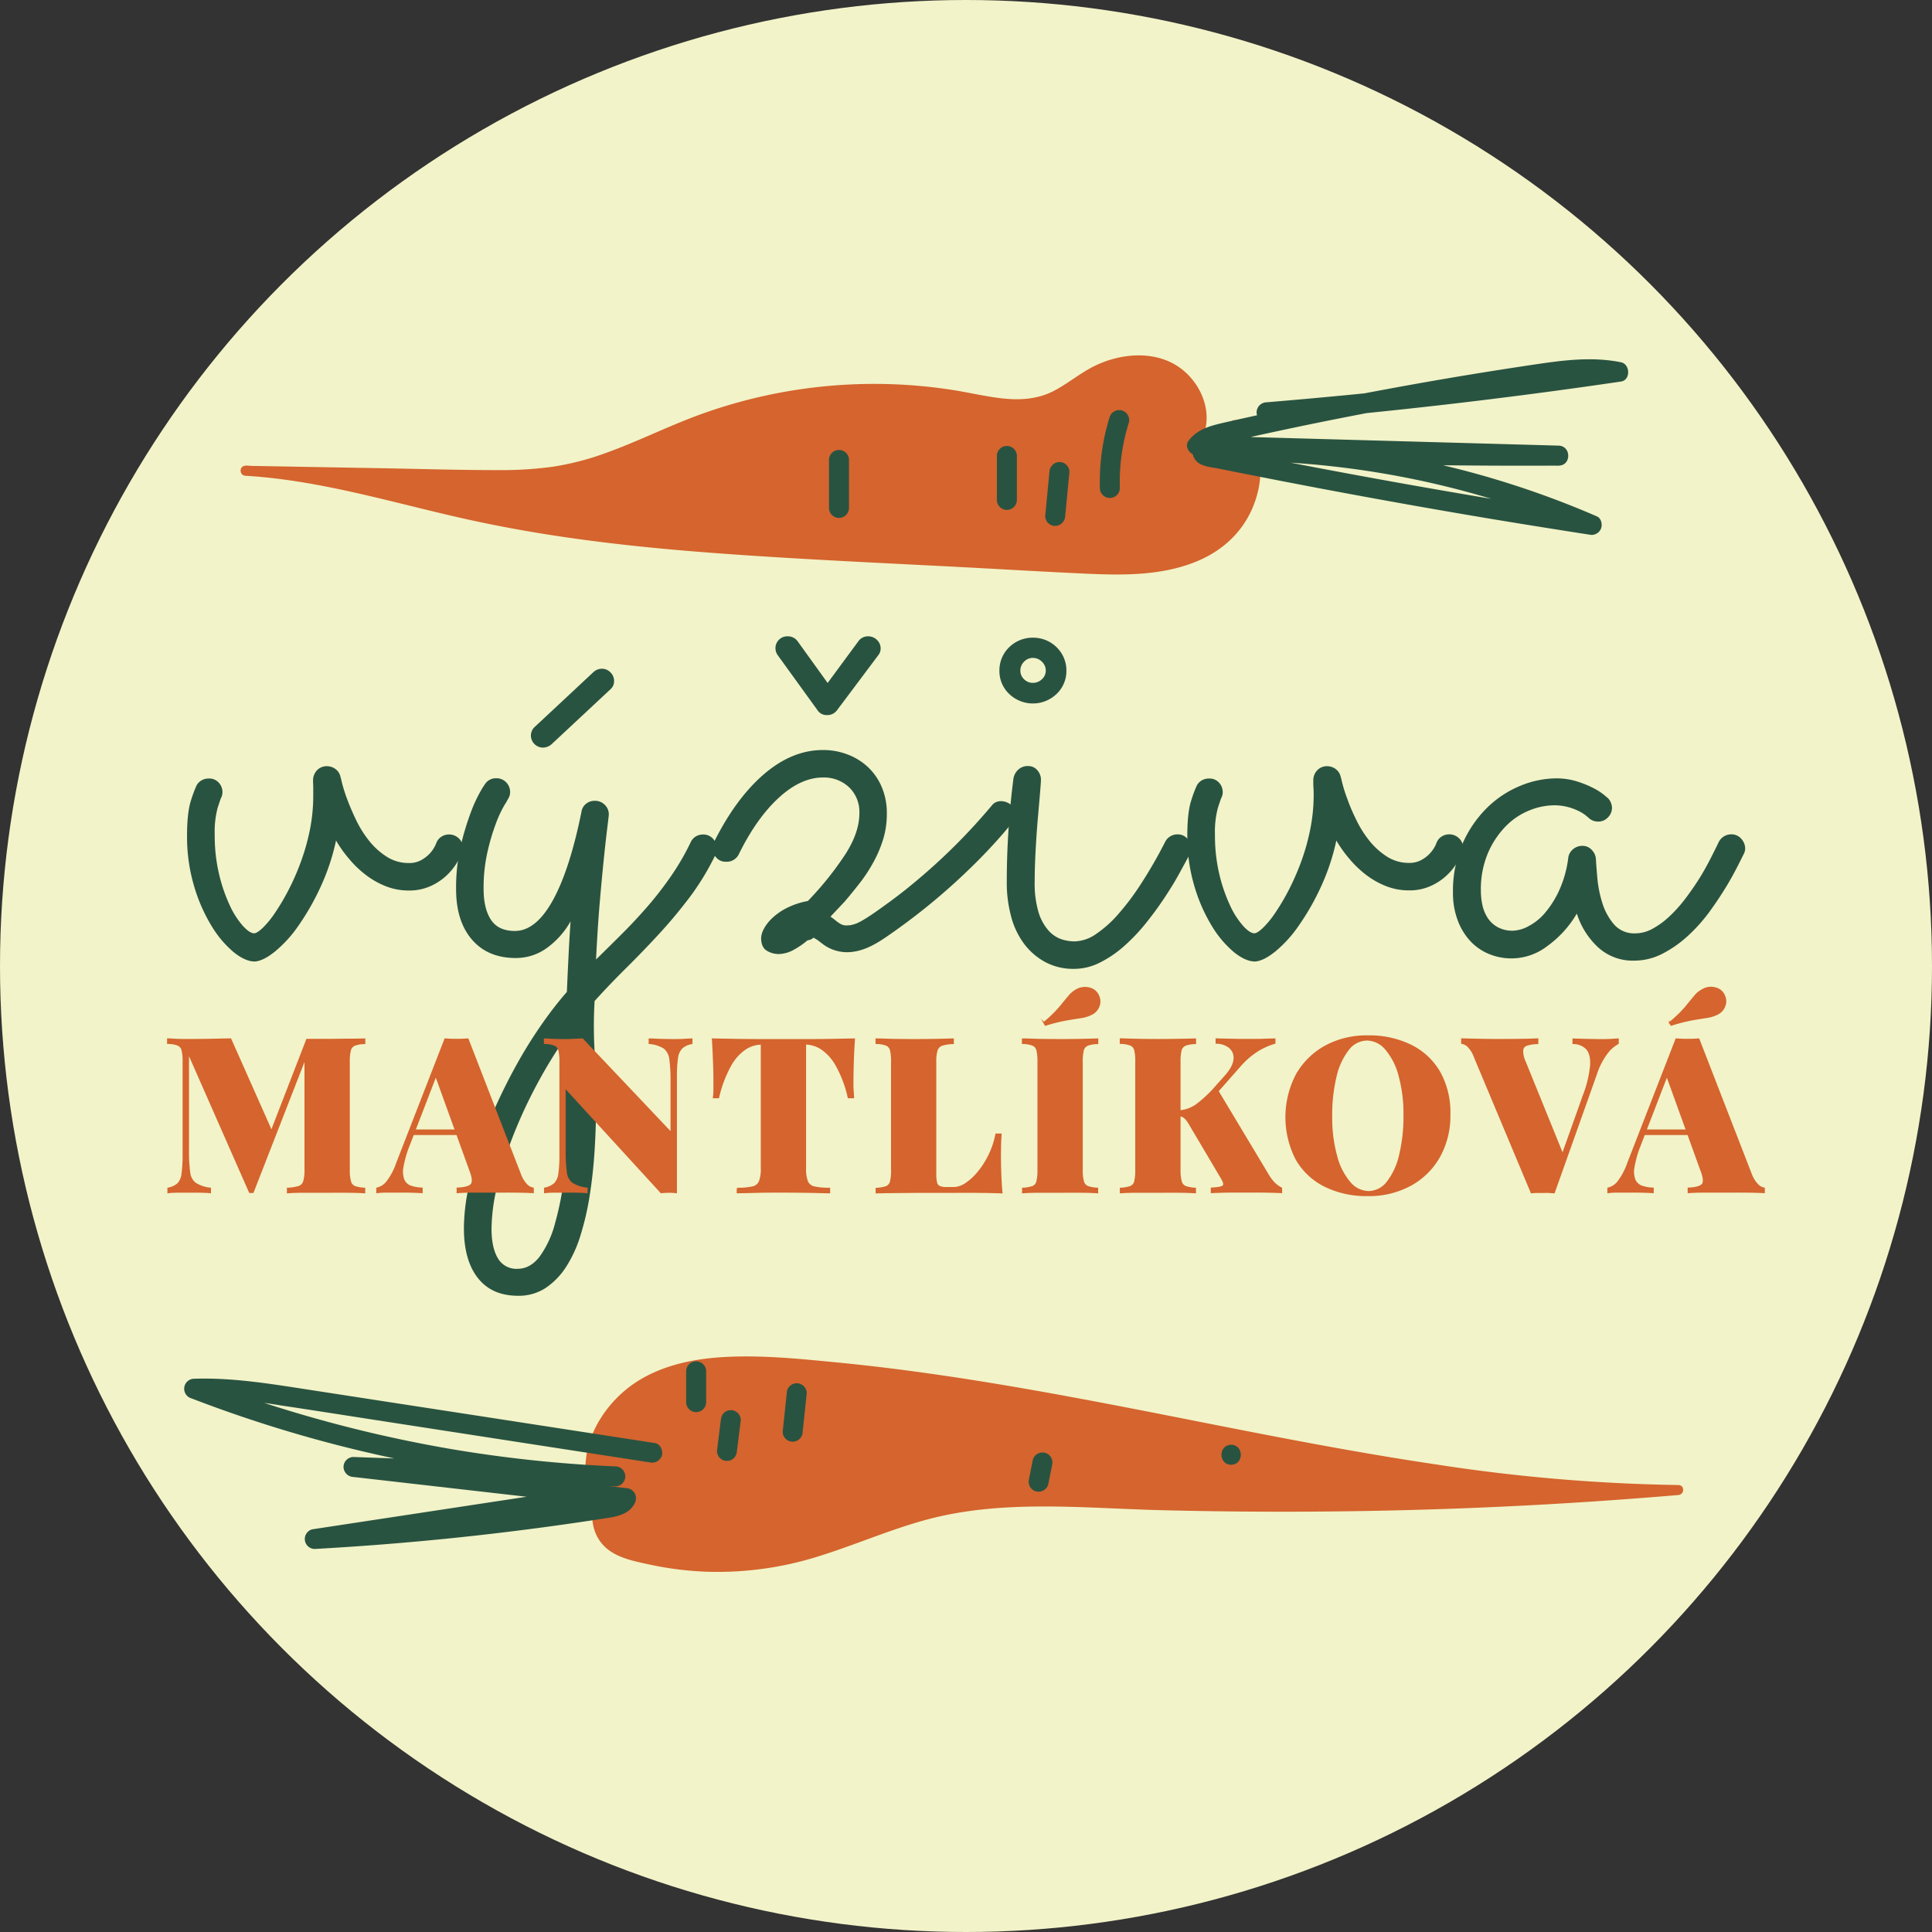
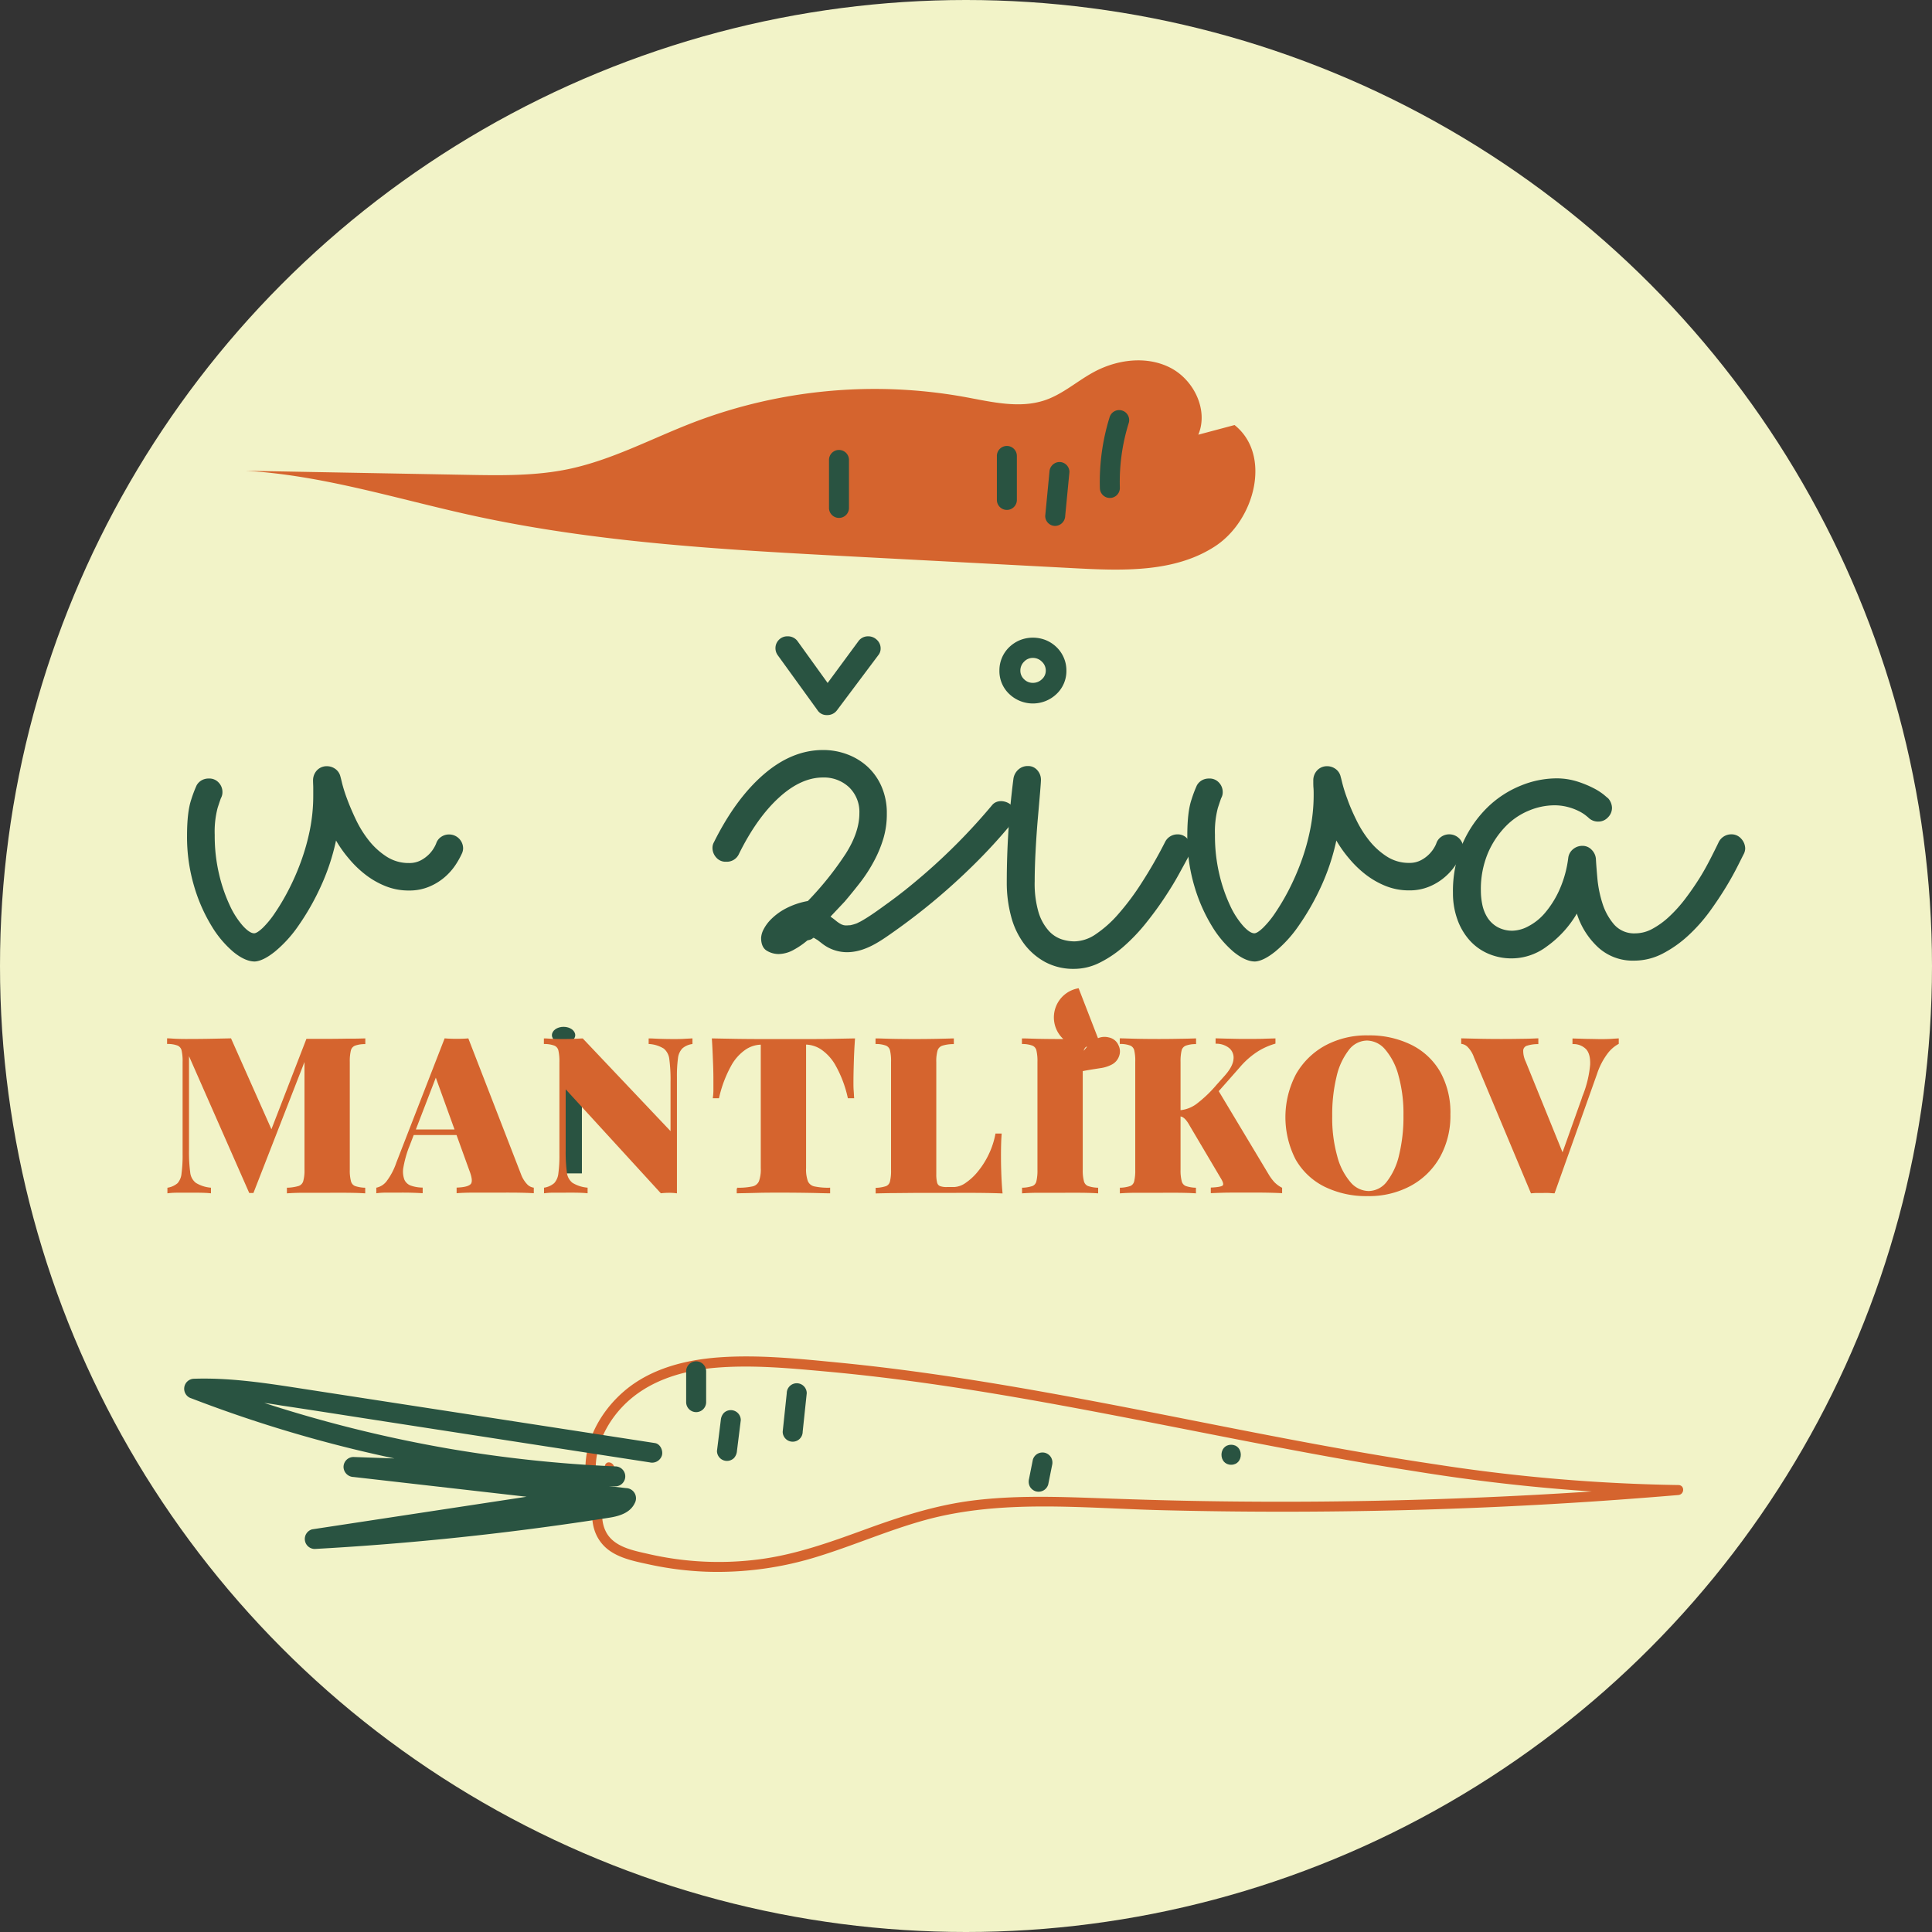
<svg xmlns="http://www.w3.org/2000/svg" id="Vrstva_1" data-name="Vrstva 1" viewBox="0 0 580 580">
  <rect x="0" y="0" width="580" height="580" fill="#333333" stroke="none" />
  <defs>
    <style>.cls-1{fill:#f2f3c8;}.cls-2,.cls-4{fill:#d5642e;}.cls-3{fill:#295341;}.cls-4{stroke:#d5642e;stroke-miterlimit:10;stroke-width:0.38px;}</style>
  </defs>
  <circle class="cls-1" cx="290" cy="290" r="290" />
-   <path class="cls-2" d="M187.3,450.31c-3.33,7.51-6.21,17.47-.09,22.95,2,1.81,4.7,2.69,7.31,3.42a95.49,95.49,0,0,0,46.87,1C256.6,474.2,270.76,467,286,463.51c17.11-3.92,34.91-3,52.46-2.37A1419.76,1419.76,0,0,0,508.15,457c-90.69-.72-178.54-32.33-269-38.11-13.49-.86-27.67-1-39.72,5.11s-21,20.46-16.61,33.25" transform="translate(-4.31 -9.74)" />
  <path class="cls-2" d="M186,449.55c-3.16,7.17-6.73,17.54-.5,24.15,3.48,3.69,9.18,4.72,13.92,5.75a97.73,97.73,0,0,0,17,2.13A100.77,100.77,0,0,0,249.9,477c10.9-3.37,21.39-8,32.41-11,22.83-6.21,47-3.5,70.33-2.9q36.64.93,73.3,0t73.2-3.81c3-.23,6-.48,9-.73,1.91-.16,2-3,0-3a526.55,526.55,0,0,1-72.78-6.2c-24.12-3.58-48.06-8.27-72-13s-47.71-9.4-71.74-13.06c-12-1.82-24-3.38-36-4.54-11.55-1.12-23.34-2.34-35-1.56-10.36.7-21,3.34-29,10.23-6.75,5.8-11.78,14.52-11.54,23.61a23.54,23.54,0,0,0,1.18,6.66c.6,1.84,3.53,1,2.92-.8-2.91-8.84.69-18.15,6.84-24.7,7.17-7.64,17.43-10.87,27.63-11.81,11.23-1,22.67.09,33.87,1.11,11.89,1.08,23.74,2.56,35.54,4.31,23.64,3.51,47.1,8.09,70.54,12.69s46.66,9.22,70.16,12.87a567.87,567.87,0,0,0,70.44,7c3,.09,5.93.15,8.9.17v-3q-35.56,3-71.24,4.21-35.49,1.21-71,.63c-11.74-.18-23.46-.58-35.19-1-11.46-.39-23-.6-34.37.83-11.06,1.4-21.48,4.75-31.91,8.55s-20.91,7.62-32,9.08A94,94,0,0,1,199,476.26c-4.58-1.05-10.4-2.07-12.77-6.66-1.93-3.73-1.11-8.37,0-12.21a52.64,52.64,0,0,1,2.34-6.32c.78-1.76-1.83-3.31-2.61-1.52Z" transform="translate(-4.31 -9.74)" />
  <path class="cls-3" d="M216.3,430.67v-9.25a3,3,0,0,0-6,0v9.25a3,3,0,0,0,6,0Z" transform="translate(-4.31 -9.74)" />
  <path class="cls-3" d="M225.55,445.32l1.15-9.24a3,3,0,0,0-5.12-2.13,3.6,3.6,0,0,0-.88,2.13l-1.15,9.24a3,3,0,0,0,.88,2.12,3,3,0,0,0,4.24,0,3.57,3.57,0,0,0,.88-2.12Z" transform="translate(-4.31 -9.74)" />
  <path class="cls-3" d="M245.28,439.55,246.5,428a3,3,0,0,0-.88-2.12A3,3,0,0,0,240.5,428l-1.22,11.55a3,3,0,0,0,.88,2.12,3,3,0,0,0,5.12-2.12Z" transform="translate(-4.31 -9.74)" />
  <path class="cls-3" d="M319,455.36l1.16-5.78a3.16,3.16,0,0,0-.31-2.31,3.06,3.06,0,0,0-1.79-1.38,3.1,3.1,0,0,0-2.31.3,3,3,0,0,0-1.38,1.8l-1.15,5.78a3.21,3.21,0,0,0,.3,2.31,3.09,3.09,0,0,0,1.79,1.38,3.05,3.05,0,0,0,2.31-.31,3,3,0,0,0,1.38-1.79Z" transform="translate(-4.31 -9.74)" />
  <path class="cls-3" d="M373.91,449.47c3.86,0,3.87-6,0-6s-3.87,6,0,6Z" transform="translate(-4.31 -9.74)" />
  <path class="cls-3" d="M174,457.31l-59.21,9-16.78,2.55a3,3,0,0,0,.8,5.89q39-2.16,77.68-7.77,5.35-.77,10.7-1.61c3-.47,6.28-1.42,7.68-4.38a3.05,3.05,0,0,0-2.6-4.51l-63.73-7.29-18.1-2.06v6l61.17,2.2,17.41.63a3,3,0,0,0,0-6,395.8,395.8,0,0,1-49.65-5.27A400.22,400.22,0,0,1,90.29,433q-13.61-4.15-26.88-9.26l-.8,5.89a146.61,146.61,0,0,1,26.12,2.05c8.93,1.33,17.84,2.74,26.76,4.12L169,444.07l30.34,4.68a3.09,3.09,0,0,0,3.69-2.1c.39-1.42-.48-3.44-2.1-3.69l-54-8.33q-27-4.15-54-8.32c-10-1.54-20.17-3-30.36-2.66a3,3,0,0,0-2.94,2.6,3,3,0,0,0,2.15,3.29,399.21,399.21,0,0,0,48.4,15.18,407.55,407.55,0,0,0,50.26,9q14.25,1.64,28.58,2.25v-6l-61.17-2.21-17.41-.62a3,3,0,0,0-3,3,3.08,3.08,0,0,0,3,3l63.73,7.28,18.1,2.07L189.72,458c-.34.73-.47.76-1.22,1a22.77,22.77,0,0,1-3.83.76c-3.08.48-6.17.95-9.25,1.4q-9.1,1.32-18.23,2.44-18.57,2.28-37.22,3.76-10.55.84-21.12,1.42l.8,5.89,59.21-9,16.78-2.55c1.6-.24,2.49-2.26,2.09-3.69a3.08,3.08,0,0,0-3.69-2.1Z" transform="translate(-4.31 -9.74)" />
  <path class="cls-2" d="M364.05,140.24c3.1-7.39-1.32-16.5-8.46-20.13s-16-2.45-23,1.37c-4.89,2.66-9.16,6.52-14.42,8.35-7.69,2.67-16.1.58-24.12-.89a152.36,152.36,0,0,0-81.53,7.6c-12.45,4.78-24.37,11.24-37.43,14-10,2.11-20.44,1.94-30.71,1.75L78,151.07c23.24,1.32,45.68,8.53,68.42,13.49,37.72,8.22,76.46,10.28,115,12.31l65.9,3.48c14.32.75,29.75,1.23,41.76-6.61s17.07-27.47,5.85-36.4" transform="translate(-4.31 -9.74)" />
-   <path class="cls-2" d="M365.5,140.64c2.94-7.35-.64-15.77-6.73-20.31-7.45-5.55-17.95-4.61-25.89-.71-4.32,2.13-8,5.3-12.28,7.51-4.68,2.41-9.79,2.78-15,2.25s-10.33-1.81-15.51-2.6a153.13,153.13,0,0,0-76,7.55c-9.66,3.55-18.87,8.22-28.58,11.64a81.6,81.6,0,0,1-15.36,3.9,115.28,115.28,0,0,1-16.4,1c-11.13,0-22.27-.33-33.41-.54l-34-.61L78,149.57c-1.94,0-1.92,2.88,0,3,24.16,1.43,47.29,9.1,70.84,14,23.81,5,48,7.61,72.3,9.37,24.48,1.78,49,2.85,73.53,4.14,12.2.65,24.39,1.38,36.59,1.92,10.24.45,20.94.48,30.7-3.1,8.27-3,14.91-8.54,18.39-16.74,2.9-6.81,3.54-15.23-.58-21.7a17.86,17.86,0,0,0-3.77-4.22c-1.49-1.21-3.62.9-2.12,2.12,6,4.86,6.86,12.8,4.74,19.83a27.06,27.06,0,0,1-16.08,17.28c-9.37,3.88-19.82,4-29.8,3.59-11.81-.45-23.62-1.21-35.42-1.84-23.86-1.25-47.74-2.33-71.58-4s-47.4-4-70.74-8.5c-22.92-4.46-45.28-11.84-68.53-14.5-2.82-.32-5.64-.57-8.47-.73v3l66,1.19c10.58.2,21.27.38,31.68-1.85,9.75-2.08,18.89-6.23,28-10.15A171.84,171.84,0,0,1,232.54,132a150.88,150.88,0,0,1,60.27-1.71c9.72,1.73,19.77,4.31,29.08-.41,4.21-2.14,7.85-5.24,12.06-7.4a26.48,26.48,0,0,1,13.49-3c8.07.48,15.64,6.46,16.1,14.92a12.72,12.72,0,0,1-.93,5.45c-.72,1.79,2.18,2.57,2.89.8Z" transform="translate(-4.31 -9.74)" />
-   <path class="cls-3" d="M384.59,136.51q41.51-3.44,82.8-8.93,11.79-1.56,23.56-3.3c2.94-.43,2.78-5.22,0-5.78-8.7-1.77-17.44-.6-26.11.69s-17.31,2.66-25.94,4.13q-26,4.43-51.82,9.93-7.32,1.56-14.62,3.21c-4.31,1-8.48,1.87-11.31,5.56-1.46,1.91.56,4.46,2.59,4.51l84.59,2.37,23.88.66v-6q-37.89.08-75.78-.86-10.71-.25-21.43-.6v6a268,268,0,0,1,83.45,13.42q11.28,3.72,22.21,8.43l2.31-5.48q-45.93-7.08-91.57-15.9-6.3-1.23-12.61-2.48l-6.3-1.26-3.4-.69a5.62,5.62,0,0,0-1.27-.26c-.34-.12-.39-.12-.16,0a4.1,4.1,0,0,1,.5.73v1.6A3.64,3.64,0,0,1,367,147.3h-1.6l.21,0-1.33-.77.18.17c2.83,2.62,7.08-1.62,4.24-4.25a3.77,3.77,0,0,0-5.89.91,4.13,4.13,0,0,0,1.82,5.66c1.7.92,3.9,1.07,5.78,1.45l6.3,1.26q12.6,2.5,25.24,4.89,25.26,4.76,50.63,9,14.39,2.38,28.8,4.61a3.05,3.05,0,0,0,3.54-1.74c.5-1.24.16-3.14-1.23-3.74a275,275,0,0,0-84.18-21.55Q387.29,142.1,375,142.1c-3.87,0-3.85,5.87,0,6q37.88,1.2,75.77,1.42,10.73.06,21.44,0c3.87,0,3.86-5.89,0-6l-84.59-2.36-23.88-.67,2.59,4.52a6.53,6.53,0,0,1,3.05-1.66c1.76-.55,3.59-.9,5.39-1.31q6.23-1.4,12.47-2.74,12.36-2.66,24.77-5.05,25-4.86,50.3-8.69c8.85-1.35,18.12-3.13,27-1.32V118.5q-40.68,6-81.62,9.94-11.57,1.11-23.14,2.07a3.07,3.07,0,0,0-3,3,3,3,0,0,0,3,3Z" transform="translate(-4.31 -9.74)" />
  <path class="cls-3" d="M337.4,135.06a65.42,65.42,0,0,0-2.9,21.17,3,3,0,1,0,6,0,59.32,59.32,0,0,1,2.69-19.58,3,3,0,0,0-5.79-1.59Z" transform="translate(-4.31 -9.74)" />
  <path class="cls-3" d="M324.09,164.63l1.27-13.19a3,3,0,0,0-3-3,3.07,3.07,0,0,0-3,3l-1.27,13.19a3,3,0,0,0,3,3,3.09,3.09,0,0,0,3-3Z" transform="translate(-4.31 -9.74)" />
  <path class="cls-3" d="M303.58,146.62v13.2a3,3,0,0,0,6,0v-13.2a3,3,0,0,0-6,0Z" transform="translate(-4.31 -9.74)" />
  <path class="cls-3" d="M259.18,162.22v-14.4a3,3,0,0,0-6,0v14.4a3,3,0,0,0,6,0Z" transform="translate(-4.31 -9.74)" />
  <path class="cls-3" d="M105.19,262.07a65.83,65.83,0,0,1-4.75,14.16,74.3,74.3,0,0,1-6.57,11.46,37.71,37.71,0,0,1-7,7.7c-2.36,1.89-4.38,2.9-6.08,3q-2.86,0-6.35-2.82a31.33,31.33,0,0,1-6.63-7.87,49.72,49.72,0,0,1-5.25-12,52,52,0,0,1-2.1-15.09c0-4.78.43-8.39,1.27-10.86a38.56,38.56,0,0,1,1.6-4.23,4,4,0,0,1,1.5-1.52,4.21,4.21,0,0,1,2.15-.54,3.77,3.77,0,0,1,3,1.24,4.09,4.09,0,0,1,1.11,2.77,3.67,3.67,0,0,1-.44,1.85c-.08.14-.41,1.12-1,2.93a28,28,0,0,0-.88,8.14,50,50,0,0,0,1.32,11.83,47.88,47.88,0,0,0,3.21,9.34,25.28,25.28,0,0,0,3.92,6.13c1.37,1.49,2.49,2.23,3.37,2.23.59,0,1.45-.55,2.6-1.63a28,28,0,0,0,3.64-4.45,66.33,66.33,0,0,0,4-6.73,72.43,72.43,0,0,0,3.76-8.53,65.51,65.51,0,0,0,2.76-9.76,52.4,52.4,0,0,0,1-10.48c0-.72,0-1.43,0-2.12s-.06-1.39-.06-2.11a4.42,4.42,0,0,1,1.16-3.1,4,4,0,0,1,3-1.25,4.33,4.33,0,0,1,2.6.87,3.94,3.94,0,0,1,1.49,2.39c0-.07.15.51.44,1.74a44,44,0,0,0,1.49,4.72c.7,1.92,1.59,4,2.65,6.24A32.59,32.59,0,0,0,115,262a21.86,21.86,0,0,0,5.25,4.83,12.16,12.16,0,0,0,6.85,2,7.35,7.35,0,0,0,3.65-.87,10.39,10.39,0,0,0,2.54-1.95,9.79,9.79,0,0,0,1.49-2.07,7,7,0,0,0,.5-1.08,3.79,3.79,0,0,1,1.49-1.9,4.16,4.16,0,0,1,2.37-.71,4.2,4.2,0,0,1,4.2,4.13,3.79,3.79,0,0,1-.33,1.52,25.05,25.05,0,0,1-1.93,3.47,18,18,0,0,1-3.26,3.69,17.21,17.21,0,0,1-4.7,2.88,15.38,15.38,0,0,1-6,1.14,18.66,18.66,0,0,1-7.18-1.36,25,25,0,0,1-6-3.47,31.32,31.32,0,0,1-4.92-4.78A36.63,36.63,0,0,1,105.19,262.07Z" transform="translate(-4.31 -9.74)" />
-   <path class="cls-3" d="M183.25,297.78q3.87-3.79,7.85-7.76t7.73-8.3a106,106,0,0,0,7-9.07,73.93,73.93,0,0,0,5.8-10,4,4,0,0,1,1.54-1.79,4.21,4.21,0,0,1,2.21-.6,3.89,3.89,0,0,1,3,1.3,4.28,4.28,0,0,1,1.16,2.94,4,4,0,0,1-.33,1.62A77.9,77.9,0,0,1,211.43,279q-4.43,5.87-9.28,11.13t-9.84,10.2q-5,4.95-9.5,9.93a130.11,130.11,0,0,0,0,15q.44,7.54.44,16,0,6.94-.44,13.9t-1.44,13.29a82.68,82.68,0,0,1-2.71,11.89A38.2,38.2,0,0,1,174.3,390a21.8,21.8,0,0,1-6.19,6.4,14.67,14.67,0,0,1-8.28,2.34q-7.86,0-12.05-5.32t-4.2-14.88a59.09,59.09,0,0,1,1.16-11.18A102.12,102.12,0,0,1,148,355a134.67,134.67,0,0,1,5-12.86q2.92-6.51,6.35-12.7t7.3-11.78a114.89,114.89,0,0,1,7.84-10.15q.22-5.21.5-10.8c.18-3.72.39-7.18.61-10.37a25.11,25.11,0,0,1-7.13,8,15.75,15.75,0,0,1-9.34,3q-8.39,0-13.15-5.54t-4.75-15.2a55.67,55.67,0,0,1,1.38-12.86,81.34,81.34,0,0,1,3-10,42,42,0,0,1,2.93-6.4,20.57,20.57,0,0,1,1.32-2.12,3.87,3.87,0,0,1,3.43-1.84,4,4,0,0,1,3,1.24,4.13,4.13,0,0,1,1.16,2.88,3.79,3.79,0,0,1-.67,2.17,16.11,16.11,0,0,1-1.05,1.79,36.19,36.19,0,0,0-2.54,5.48,64.73,64.73,0,0,0-2.54,8.58,48.69,48.69,0,0,0-1.16,11c0,4,.73,7.1,2.21,9.34s3.87,3.36,7.18,3.36q6.3,0,11.38-9.17t8.62-26.65a3.7,3.7,0,0,1,1.33-2.33,4,4,0,0,1,2.65-.92,4.1,4.1,0,0,1,3,1.19,4,4,0,0,1,1.22,2.93c0,.22-.15,1.5-.44,3.85s-.65,5.49-1.05,9.39-.83,8.45-1.27,13.63S183.54,291.92,183.25,297.78Zm-8.84,23a139.1,139.1,0,0,0-9.11,14.88,143.17,143.17,0,0,0-7.13,15.52A111.29,111.29,0,0,0,153.53,366a55.5,55.5,0,0,0-1.66,12.59c0,3.77.62,6.72,1.88,8.85a6.41,6.41,0,0,0,6,3.2q3.65,0,6.46-3.52A29.61,29.61,0,0,0,170.93,377a89.45,89.45,0,0,0,2.93-15.79,197.5,197.5,0,0,0,1-20.79q0-4.67-.16-9.44C174.58,327.81,174.48,324.41,174.41,320.79ZM164.8,228l17.68-16.5a3.7,3.7,0,0,1,2.54-1,3.53,3.53,0,0,1,2.54,1.08,3.57,3.57,0,0,1,1.1,2.61,3.19,3.19,0,0,1-1.1,2.49l-17.68,16.5a4,4,0,0,1-2.54,1,3.65,3.65,0,0,1-3.65-3.58A3.54,3.54,0,0,1,164.8,228Z" transform="translate(-4.31 -9.74)" />
  <path class="cls-3" d="M307.61,265.61m-56.69,22.18a35.35,35.35,0,0,1-4.58,4.56,23.64,23.64,0,0,1-3.7,2.5,9.65,9.65,0,0,1-4.53,1.3,6.87,6.87,0,0,1-3.6-1c-1.14-.68-1.71-2-1.71-3.85a6.23,6.23,0,0,1,.72-2.5,12,12,0,0,1,2.38-3.2,18.24,18.24,0,0,1,4.36-3.15,23.21,23.21,0,0,1,6.57-2.22A95.55,95.55,0,0,0,258.22,266q4.08-6.45,4.08-12.1a10.27,10.27,0,0,0-3.09-7.82,11,11,0,0,0-7.85-2.93q-6.62,0-13.25,6.08t-11.94,16.82a4,4,0,0,1-3.87,2.39,3.7,3.7,0,0,1-3-1.3,4.31,4.31,0,0,1-1.1-2.82,3.46,3.46,0,0,1,.44-1.74q6.53-13.12,15-20.41t17.79-7.27a20.42,20.42,0,0,1,7.23,1.3,18.62,18.62,0,0,1,6.14,3.75,17.72,17.72,0,0,1,4.19,6,19.81,19.81,0,0,1,1.55,8.08,25.52,25.52,0,0,1-1,7.33,36.24,36.24,0,0,1-2.82,6.84,46,46,0,0,1-4.08,6.35q-2.33,3-4.76,5.86m-20.11-74a3.62,3.62,0,0,1-.66-2.06,3.51,3.51,0,0,1,1-2.5,3.47,3.47,0,0,1,2.6-1.08,3.58,3.58,0,0,1,3,1.41l9.06,12.59,9.28-12.59a3.5,3.5,0,0,1,2.88-1.41,3.66,3.66,0,0,1,2.65,1.08,3.44,3.44,0,0,1,1.1,2.5,3.16,3.16,0,0,1-.77,2.17L255.56,223a3.58,3.58,0,0,1-3,1.41,3.23,3.23,0,0,1-2.87-1.52Z" transform="translate(-4.31 -9.74)" />
  <path class="cls-3" d="M324.45,211.05a9.45,9.45,0,0,1-2.93,7,10.27,10.27,0,0,1-14.26,0,9.45,9.45,0,0,1-2.92-7,9.66,9.66,0,0,1,2.92-7,10.26,10.26,0,0,1,3.21-2.12,10.49,10.49,0,0,1,7.84,0,10.14,10.14,0,0,1,3.21,2.12,9.71,9.71,0,0,1,2.15,3.14A9.58,9.58,0,0,1,324.45,211.05Zm-17.9,63.61a244.84,244.84,0,0,1,2-31.15,4.58,4.58,0,0,1,1.39-2.66,4.13,4.13,0,0,1,3-1.14,3.55,3.55,0,0,1,2.77,1.24,4.27,4.27,0,0,1,1.1,2.88c0,.43-.09,1.74-.27,3.91s-.41,4.76-.67,7.76-.48,6.19-.66,9.55-.28,6.46-.28,9.28a30.6,30.6,0,0,0,1.16,9.29,14.75,14.75,0,0,0,3,5.48,9.09,9.09,0,0,0,3.86,2.6,12.77,12.77,0,0,0,3.93.65,11.72,11.72,0,0,0,6.41-2.17,34.67,34.67,0,0,0,6.79-6.08,75.9,75.9,0,0,0,7-9.39,135.53,135.53,0,0,0,7-12.21,4.06,4.06,0,0,1,1.55-1.68,4.16,4.16,0,0,1,2.21-.6,3.77,3.77,0,0,1,2.92,1.3,4.16,4.16,0,0,1,1.16,2.83,3.63,3.63,0,0,1-.44,1.84c-.88,1.67-2,3.69-3.31,6.08s-2.84,4.85-4.53,7.38-3.56,5.05-5.58,7.55a55.24,55.24,0,0,1-6.47,6.73,33.26,33.26,0,0,1-7.18,4.83,17.09,17.09,0,0,1-7.62,1.84,17.88,17.88,0,0,1-8.73-2.06,19.62,19.62,0,0,1-6.36-5.53,23.82,23.82,0,0,1-3.86-8.2A38.82,38.82,0,0,1,306.55,274.66Zm11.71-63.61a3.63,3.63,0,0,0-1.16-2.66,3.76,3.76,0,0,0-2.71-1.14,3.55,3.55,0,0,0-2.65,1.14,3.7,3.7,0,0,0-1.11,2.66,3.5,3.5,0,0,0,1.11,2.6,3.62,3.62,0,0,0,2.65,1.09,3.84,3.84,0,0,0,2.71-1.09A3.44,3.44,0,0,0,318.26,211.05Z" transform="translate(-4.31 -9.74)" />
  <path class="cls-3" d="M405.49,262.07a66.38,66.38,0,0,1-4.75,14.16,74.3,74.3,0,0,1-6.58,11.46,37.69,37.69,0,0,1-7,7.7c-2.36,1.89-4.38,2.9-6.08,3-1.92,0-4-.94-6.35-2.82a31.33,31.33,0,0,1-6.63-7.87,49.72,49.72,0,0,1-5.25-12,52,52,0,0,1-2.1-15.09c0-4.78.42-8.39,1.27-10.86a36.37,36.37,0,0,1,1.6-4.23,4,4,0,0,1,1.49-1.52,4.28,4.28,0,0,1,2.16-.54,3.77,3.77,0,0,1,3,1.24,4.09,4.09,0,0,1,1.11,2.77,3.57,3.57,0,0,1-.45,1.85c-.07.14-.4,1.12-1,2.93a28,28,0,0,0-.88,8.14,50,50,0,0,0,1.32,11.83,47.88,47.88,0,0,0,3.21,9.34,25,25,0,0,0,3.92,6.13c1.36,1.49,2.48,2.23,3.37,2.23.59,0,1.45-.55,2.59-1.63a28,28,0,0,0,3.65-4.45,68.25,68.25,0,0,0,4-6.73,75.89,75.89,0,0,0,3.76-8.53,65.51,65.51,0,0,0,2.76-9.76,52.4,52.4,0,0,0,1.05-10.48c0-.72,0-1.43-.06-2.12s-.05-1.39-.05-2.11a4.37,4.37,0,0,1,1.16-3.1,4,4,0,0,1,3-1.25,4.28,4.28,0,0,1,2.59.87,3.89,3.89,0,0,1,1.49,2.39q0-.1.45,1.74a44,44,0,0,0,1.49,4.72q1,2.88,2.65,6.24a32.59,32.59,0,0,0,3.87,6.24,21.86,21.86,0,0,0,5.25,4.83,12.14,12.14,0,0,0,6.85,2,7.32,7.32,0,0,0,3.64-.87,10,10,0,0,0,2.54-1.95,9.87,9.87,0,0,0,1.5-2.07,6.36,6.36,0,0,0,.49-1.08,3.85,3.85,0,0,1,1.49-1.9,4.21,4.21,0,0,1,2.38-.71,4.22,4.22,0,0,1,4.2,4.13,3.79,3.79,0,0,1-.33,1.52,24.21,24.21,0,0,1-1.94,3.47,17.39,17.39,0,0,1-3.26,3.69,17.15,17.15,0,0,1-4.69,2.88,15.38,15.38,0,0,1-6,1.14,18.71,18.71,0,0,1-7.19-1.36,25.2,25.2,0,0,1-6-3.47,31.69,31.69,0,0,1-4.91-4.78A36.63,36.63,0,0,1,405.49,262.07Z" transform="translate(-4.31 -9.74)" />
  <path class="cls-3" d="M527.86,266c-.3.58-.9,1.79-1.83,3.63s-2.1,4-3.53,6.35-3.11,4.89-5,7.49a49.74,49.74,0,0,1-6.41,7.17,35.11,35.11,0,0,1-7.62,5.37,18.53,18.53,0,0,1-8.62,2.12,15.35,15.35,0,0,1-10.78-4A23.3,23.3,0,0,1,477.69,284a31.92,31.92,0,0,1-8.95,9.82A17.63,17.63,0,0,1,451,296a15.9,15.9,0,0,1-5.63-4.12,18.9,18.9,0,0,1-3.59-6.25,23.1,23.1,0,0,1-1.28-7.81,35.87,35.87,0,0,1,2.93-14.93,34.55,34.55,0,0,1,7.46-10.8,30.89,30.89,0,0,1,10-6.51,28.53,28.53,0,0,1,10.55-2.17,20.71,20.71,0,0,1,6.3.92,31.24,31.24,0,0,1,4.92,2,18.47,18.47,0,0,1,3.15,2c.73.61,1.14,1,1.21,1a4.47,4.47,0,0,1,1.22,2.93,4,4,0,0,1-1.22,2.87,3.85,3.85,0,0,1-2.87,1.25,4.06,4.06,0,0,1-3-1.19c-.15-.14-.48-.41-1-.82a12.37,12.37,0,0,0-2.1-1.24,16.35,16.35,0,0,0-3.15-1.14,15.78,15.78,0,0,0-4.14-.49,20.05,20.05,0,0,0-7.29,1.52,20.6,20.6,0,0,0-7.07,4.72,26.29,26.29,0,0,0-5.36,8,27.92,27.92,0,0,0-2.16,11.45,20.69,20.69,0,0,0,.44,4.18,11.72,11.72,0,0,0,1.55,3.86,8.5,8.5,0,0,0,3,2.82,9.13,9.13,0,0,0,4.64,1.09,10.49,10.49,0,0,0,4.59-1.31,16.57,16.57,0,0,0,5-4,28.9,28.9,0,0,0,4.31-6.84,33.63,33.63,0,0,0,2.71-9.77,4,4,0,0,1,1.44-2.55,4.27,4.27,0,0,1,2.87-1,3.7,3.7,0,0,1,2.71,1.19,4.31,4.31,0,0,1,1.27,2.71c.07,1.38.22,3.31.44,5.81a35.18,35.18,0,0,0,1.49,7.44,18,18,0,0,0,3.48,6.4,8,8,0,0,0,6.41,2.72,10.8,10.8,0,0,0,5.25-1.42,24.24,24.24,0,0,0,5.08-3.74,41.92,41.92,0,0,0,4.75-5.32c1.51-2,2.89-4,4.15-6s2.35-4,3.31-5.87,1.77-3.5,2.43-4.88a4.21,4.21,0,0,1,3.87-2.5,3.84,3.84,0,0,1,3,1.36,4.41,4.41,0,0,1,1.16,2.88A3.79,3.79,0,0,1,527.86,266Z" transform="translate(-4.31 -9.74)" />
  <path class="cls-3" d="M248.31,291.38a5.61,5.61,0,0,1,.54-.36c.1.15-.71.23-.77.24.56-.12.26,0-.05-.07.29,0,.56.15.85.22.52.12-.4-.33,0,0a5,5,0,0,0,.67.42c.06,0,.75.54.43.3s-.1-.09.25.19l.82.63a12.14,12.14,0,0,0,7.68,2.65c5.47-.09,9.95-3.36,14.23-6.39a190.12,190.12,0,0,0,23.57-19.75q6-5.89,11.34-12.34c1.35-1.61,1.7-4.14,0-5.7-1.49-1.37-4.26-1.73-5.7,0a180.52,180.52,0,0,1-20.69,21c-3.83,3.29-7.21,6-11.15,8.82-2,1.45-4,2.92-6.15,4.24-.48.3-1,.6-1.47.87-.11.06-1.44.7-1,.51a12.6,12.6,0,0,1-1.61.52c-.26.06-.54.13-.81.17.7-.11-.55,0-.58,0a7.67,7.67,0,0,1-.83,0c.57,0-.1,0-.33-.08s-.88-.28-.48-.12-.54-.3-.63-.36a9.56,9.56,0,0,1-1.18-.84,20.69,20.69,0,0,0-2-1.47c-2.58-1.59-6.45-2.19-9-.23-1.67,1.27-2.73,3.53-1.45,5.51,1.07,1.66,3.73,2.82,5.52,1.45Z" transform="translate(-4.31 -9.74)" />
  <ellipse class="cls-3" cx="169.19" cy="310.76" rx="3.5" ry="2.5" />
  <rect class="cls-3" x="168.69" y="326.26" width="6" height="26" />
  <rect class="cls-1" x="138.69" y="350.26" width="6" height="6" />
  <path class="cls-4" d="M113.79,321.67V323a8.78,8.78,0,0,0-3,.49,2.26,2.26,0,0,0-1.33,1.56,13.86,13.86,0,0,0-.33,3.55v32.29a12.77,12.77,0,0,0,.36,3.51,2.28,2.28,0,0,0,1.34,1.57,10.24,10.24,0,0,0,2.93.52v1.3c-1.35-.09-3.06-.14-5.15-.16s-4.21,0-6.38,0c-2.34,0-4.54,0-6.6,0s-3.73.07-5,.16v-1.3a13.59,13.59,0,0,0,3.36-.52,2.34,2.34,0,0,0,1.53-1.57,11.83,11.83,0,0,0,.39-3.51V326l.65-.13L80.26,367.7h-1L60.86,325.9V355a46.41,46.41,0,0,0,.36,6.67A4.71,4.71,0,0,0,63,365a10.37,10.37,0,0,0,4.45,1.47v1.3c-.86-.09-2-.14-3.38-.16s-2.69,0-3.91,0c-1,0-1.93,0-2.93,0a21.86,21.86,0,0,0-2.47.16v-1.3a6.27,6.27,0,0,0,3-1.4A5.28,5.28,0,0,0,59,362a40.33,40.33,0,0,0,.32-5.73V328.57A14.44,14.44,0,0,0,59,325a2.28,2.28,0,0,0-1.34-1.56,8.71,8.71,0,0,0-3-.49v-1.3c.65,0,1.47.09,2.47.13s2,.06,2.93.06q3.78,0,7.23-.06l6.25-.13,12.89,29-2,2.15,12-31h5.66q3.26,0,6.38-.06C110.73,321.76,112.44,321.71,113.79,321.67Z" transform="translate(-4.31 -9.74)" />
  <path class="cls-4" d="M144.78,321.67l15.75,40.62a8.86,8.86,0,0,0,1.95,3.16,3.46,3.46,0,0,0,1.89,1v1.3c-1.56-.09-3.38-.14-5.47-.16s-4.21,0-6.38,0-4.29,0-6.25,0-3.51.07-4.69.16v-1.3q3.33-.13,4.2-1.14c.59-.67.45-2.12-.42-4.33l-10.42-28.84,1.31-2.28-9,23.37a33,33,0,0,0-2,6.81,7.12,7.12,0,0,0,.29,3.93,3.56,3.56,0,0,0,2.08,1.89,11.18,11.18,0,0,0,3.39.59v1.3c-1.61-.09-3-.14-4.33-.16s-2.68,0-4.2,0c-.82,0-1.7,0-2.64,0a21.06,21.06,0,0,0-2.37.16v-1.3a5.39,5.39,0,0,0,3-1.92,19.76,19.76,0,0,0,3-5.7l14.45-37.17c1,.09,2.18.13,3.42.13S143.73,321.76,144.78,321.67ZM147.05,349v1.3h-19.4l.66-1.3Z" transform="translate(-4.31 -9.74)" />
  <path class="cls-4" d="M212,321.67V323a5.8,5.8,0,0,0-3,1.37,5.28,5.28,0,0,0-1.34,3,40.28,40.28,0,0,0-.32,5.77v34.63a15.57,15.57,0,0,0-2.12-.13,23.67,23.67,0,0,0-2.44.13l-28.84-31.51V355a46.41,46.41,0,0,0,.36,6.67,4.75,4.75,0,0,0,1.76,3.32,10.42,10.42,0,0,0,4.46,1.47v1.3c-.87-.09-2-.14-3.39-.16s-2.69,0-3.9,0c-1,0-1.94,0-2.93,0a22.06,22.06,0,0,0-2.48.16v-1.3a6.27,6.27,0,0,0,3-1.4,5.27,5.27,0,0,0,1.3-3,40.33,40.33,0,0,0,.32-5.73V328.57a14.44,14.44,0,0,0-.32-3.55,2.25,2.25,0,0,0-1.34-1.56,8.71,8.71,0,0,0-3-.49v-1.3c.65,0,1.48.09,2.48.13s2,.06,2.93.06,2.14,0,3.19-.06l2.79-.13,26.63,28.12V334.43a46.41,46.41,0,0,0-.36-6.67,5,5,0,0,0-1.72-3.36,9.59,9.59,0,0,0-4.49-1.43v-1.3c.86,0,2,.09,3.38.13s2.69.06,3.91.06c1,0,2,0,3-.06S211.31,321.71,212,321.67Z" transform="translate(-4.31 -9.74)" />
  <path class="cls-4" d="M260.79,321.67q-.27,3.84-.36,7.42c-.07,2.39-.1,4.21-.1,5.47,0,.91,0,1.78.07,2.6s.08,1.52.13,2.09H259a35.28,35.28,0,0,0-3.62-9.64,14.41,14.41,0,0,0-4.49-5,8.89,8.89,0,0,0-4.72-1.47h-.06V360.4a10.68,10.68,0,0,0,.55,4,2.91,2.91,0,0,0,2.12,1.7,20,20,0,0,0,4.55.39v1.3c-1.51,0-3.57-.09-6.15-.13s-5.28-.07-8.1-.07-5.23,0-7.62.07-4.32.09-5.79.13v-1.3a20,20,0,0,0,4.55-.39,2.91,2.91,0,0,0,2.12-1.7,10.68,10.68,0,0,0,.55-4V323.16h-.06a8.89,8.89,0,0,0-4.72,1.47,14.22,14.22,0,0,0-4.46,4.95,36.55,36.55,0,0,0-3.65,9.67h-1.49a18.25,18.25,0,0,0,.16-2.09c0-.82,0-1.69,0-2.6,0-1.26,0-3.08-.1-5.47s-.18-4.86-.36-7.42l6.91.13q3.76.06,7.55.06H246.4c2.52,0,5,0,7.55-.06Z" transform="translate(-4.31 -9.74)" />
  <path class="cls-4" d="M290.47,321.67V323a11.05,11.05,0,0,0-3.35.49,2.43,2.43,0,0,0-1.53,1.56,11.82,11.82,0,0,0-.39,3.55v33.59a10.16,10.16,0,0,0,.26,2.64,1.7,1.7,0,0,0,1,1.17,5.83,5.83,0,0,0,2.08.29h2.15a6.63,6.63,0,0,0,3.64-1.3,17.29,17.29,0,0,0,3.81-3.58,25.24,25.24,0,0,0,3.23-5.18,24.64,24.64,0,0,0,1.95-6h1.5q-.19,2.34-.2,6c0,1.13,0,2.77.07,4.92s.17,4.37.39,6.67c-2.22-.09-4.71-.14-7.49-.16s-5.25,0-7.42,0h-4.46c-1.8,0-3.76,0-5.86,0l-6.38.06c-2.15,0-4.18.06-6.09.1v-1.3a10.61,10.61,0,0,0,3-.52,2.19,2.19,0,0,0,1.3-1.57,14,14,0,0,0,.32-3.51V328.57a14,14,0,0,0-.32-3.55,2.25,2.25,0,0,0-1.34-1.56,8.71,8.71,0,0,0-3-.49v-1.3c1.26,0,2.92.09,5,.13s4.27.06,6.61.06q3.26,0,6.38-.06C287.41,321.76,289.13,321.71,290.47,321.67Z" transform="translate(-4.31 -9.74)" />
-   <path class="cls-4" d="M333.83,321.67V323a8.71,8.71,0,0,0-3,.49,2.28,2.28,0,0,0-1.34,1.56,14.44,14.44,0,0,0-.32,3.55v32.29a12.77,12.77,0,0,0,.36,3.51,2.27,2.27,0,0,0,1.33,1.57,10.31,10.31,0,0,0,2.93.52v1.3c-1.26-.09-2.87-.14-4.85-.16s-4,0-6,0c-2.34,0-4.55,0-6.61,0s-3.72.07-5,.16v-1.3a10.61,10.61,0,0,0,3-.52,2.19,2.19,0,0,0,1.3-1.57,14.46,14.46,0,0,0,.32-3.51V328.57a14.44,14.44,0,0,0-.32-3.55,2.25,2.25,0,0,0-1.34-1.56,8.71,8.71,0,0,0-3-.49v-1.3c1.26,0,2.92.09,5,.13s4.27.06,6.61.06q3.06,0,6-.06C331,321.76,332.57,321.71,333.83,321.67Zm-5.86-15a4.88,4.88,0,0,1,3.35-.29,3.8,3.8,0,0,1,2.77,2.31,3.89,3.89,0,0,1,.1,3.15,4.31,4.31,0,0,1-2.18,2.38,10.21,10.21,0,0,1-3.26,1c-1.17.18-2.59.4-4.26.69a52.5,52.5,0,0,0-6.35,1.59l-.45-.78a37.58,37.58,0,0,0,4.81-4.65q1.63-2,2.77-3.36A7.67,7.67,0,0,1,328,306.63Z" transform="translate(-4.31 -9.74)" />
+   <path class="cls-4" d="M333.83,321.67V323a8.71,8.71,0,0,0-3,.49,2.28,2.28,0,0,0-1.34,1.56,14.44,14.44,0,0,0-.32,3.55v32.29a12.77,12.77,0,0,0,.36,3.51,2.27,2.27,0,0,0,1.33,1.57,10.31,10.31,0,0,0,2.93.52v1.3c-1.26-.09-2.87-.14-4.85-.16s-4,0-6,0c-2.34,0-4.55,0-6.61,0s-3.72.07-5,.16v-1.3a10.61,10.61,0,0,0,3-.52,2.19,2.19,0,0,0,1.3-1.57,14.46,14.46,0,0,0,.32-3.51V328.57a14.44,14.44,0,0,0-.32-3.55,2.25,2.25,0,0,0-1.34-1.56,8.71,8.71,0,0,0-3-.49v-1.3c1.26,0,2.92.09,5,.13s4.27.06,6.61.06q3.06,0,6-.06C331,321.76,332.57,321.71,333.83,321.67Za4.88,4.88,0,0,1,3.35-.29,3.8,3.8,0,0,1,2.77,2.31,3.89,3.89,0,0,1,.1,3.15,4.31,4.31,0,0,1-2.18,2.38,10.21,10.21,0,0,1-3.26,1c-1.17.18-2.59.4-4.26.69a52.5,52.5,0,0,0-6.35,1.59l-.45-.78a37.58,37.58,0,0,0,4.81-4.65q1.63-2,2.77-3.36A7.67,7.67,0,0,1,328,306.63Z" transform="translate(-4.31 -9.74)" />
  <path class="cls-4" d="M363.19,321.67V323a8.71,8.71,0,0,0-3,.49,2.28,2.28,0,0,0-1.34,1.56,14.44,14.44,0,0,0-.32,3.55v32.29a12.77,12.77,0,0,0,.36,3.51,2.27,2.27,0,0,0,1.33,1.57,10.31,10.31,0,0,0,2.93.52v1.3c-1.26-.09-2.87-.14-4.85-.16s-4,0-6,0c-2.34,0-4.55,0-6.61,0s-3.72.07-5,.16v-1.3a10.61,10.61,0,0,0,3-.52,2.19,2.19,0,0,0,1.3-1.57,14,14,0,0,0,.32-3.51V328.57A14,14,0,0,0,345,325a2.25,2.25,0,0,0-1.34-1.56,8.71,8.71,0,0,0-3-.49v-1.3c1.26,0,2.92.09,5,.13s4.27.06,6.61.06q3.06,0,6-.06C360.32,321.76,361.93,321.71,363.19,321.67Zm23.83,0v1.23a20.93,20.93,0,0,0-4.92,2.15,24.47,24.47,0,0,0-5.76,5l-12,13.6,5.28-6.9,15.43,25.72a14.36,14.36,0,0,0,1.69,2.28,8.89,8.89,0,0,0,2.28,1.69v1.3q-2.75-.13-5.83-.16c-2.06,0-4,0-5.89,0-1,0-2.24,0-3.71,0s-3.34.07-5.6.16v-1.3c2-.09,3.22-.33,3.55-.72s.16-1.13-.49-2.21l-9.44-15.95a10.4,10.4,0,0,0-1.17-1.76,4.1,4.1,0,0,0-1-.85,3.32,3.32,0,0,0-1.27-.32v-1.37a10,10,0,0,0,5.4-1.92,38.39,38.39,0,0,0,6.12-5.83l2.21-2.47c1.83-2,2.79-3.81,2.9-5.3a3.92,3.92,0,0,0-1.37-3.52,6.35,6.35,0,0,0-4-1.34v-1.23l3.42.09,3.38.07q1.8,0,4.2,0c1.39,0,2.62,0,3.68-.06Z" transform="translate(-4.31 -9.74)" />
  <path class="cls-4" d="M415,320.76a28.16,28.16,0,0,1,12.89,2.8,20.28,20.28,0,0,1,8.59,8,24.81,24.81,0,0,1,3.06,12.72,25.29,25.29,0,0,1-3.12,12.76,22.07,22.07,0,0,1-8.69,8.53,26.14,26.14,0,0,1-12.8,3.06,28.16,28.16,0,0,1-12.89-2.8,20.29,20.29,0,0,1-8.59-8.07,27.61,27.61,0,0,1,.1-25.46,22.31,22.31,0,0,1,8.69-8.52A25.93,25.93,0,0,1,415,320.76Zm-.26,1.17a7.16,7.16,0,0,0-5.67,2.93,20.61,20.61,0,0,0-3.71,8.07,48.72,48.72,0,0,0-1.3,11.91,42.82,42.82,0,0,0,1.5,12,19.61,19.61,0,0,0,4,7.88,7.47,7.47,0,0,0,5.59,2.77,7.18,7.18,0,0,0,5.67-2.93,20.6,20.6,0,0,0,3.71-8.11,48.81,48.81,0,0,0,1.3-11.88,42.8,42.8,0,0,0-1.5-12,19.8,19.8,0,0,0-4-7.85A7.51,7.51,0,0,0,414.69,321.93Z" transform="translate(-4.31 -9.74)" />
  <path class="cls-4" d="M490.08,321.67V323a10.46,10.46,0,0,0-3.26,2.83,21.31,21.31,0,0,0-3.26,6.28l-12.69,35.68c-.52,0-1.07-.08-1.66-.1s-1.18,0-1.79,0l-1.73,0c-.58,0-1.13.06-1.65.1L447,327.14a8.69,8.69,0,0,0-1.92-3.19,3.31,3.31,0,0,0-1.92-1v-1.3l5.5.13q3.15.06,6.35.06t6.25-.06c1.95,0,3.51-.09,4.68-.13V323a11.15,11.15,0,0,0-3.19.46A1.8,1.8,0,0,0,461.4,325a7.69,7.69,0,0,0,.75,3.48l11.71,28.84-1.56,2,7.42-20.84a33.11,33.11,0,0,0,2.15-9.08c.09-2.23-.35-3.85-1.3-4.85a5.5,5.5,0,0,0-4-1.56v-1.3l4.4.13c1.28,0,2.66.06,4.13.06q1.31,0,2.67-.06C488.64,321.76,489.42,321.71,490.08,321.67Z" transform="translate(-4.31 -9.74)" />
-   <path class="cls-4" d="M514.29,321.67l15.76,40.62a8.86,8.86,0,0,0,2,3.16,3.46,3.46,0,0,0,1.89,1v1.3c-1.56-.09-3.39-.14-5.47-.16s-4.21,0-6.38,0-4.3,0-6.25,0-3.51.07-4.69.16v-1.3q3.33-.13,4.2-1.14c.59-.67.45-2.12-.42-4.33l-10.42-28.84,1.31-2.28-9,23.37a32.41,32.41,0,0,0-2,6.81,7,7,0,0,0,.29,3.93,3.56,3.56,0,0,0,2.08,1.89,11.12,11.12,0,0,0,3.39.59v1.3c-1.61-.09-3.05-.14-4.33-.16s-2.68,0-4.2,0c-.83,0-1.7,0-2.64,0a21.06,21.06,0,0,0-2.37.16v-1.3a5.43,5.43,0,0,0,3-1.92,20,20,0,0,0,3-5.7l14.46-37.17c1,.09,2.18.13,3.42.13S513.25,321.76,514.29,321.67ZM516.57,349v1.3h-19.4l.65-1.3Zm-.71-42.38a4.87,4.87,0,0,1,3.35-.29,3.82,3.82,0,0,1,2.77,2.31,3.89,3.89,0,0,1,.09,3.15,4.31,4.31,0,0,1-2.18,2.38,10.15,10.15,0,0,1-3.25,1c-1.17.18-2.6.4-4.27.69A52.42,52.42,0,0,0,506,317.5l-.46-.78a37.77,37.77,0,0,0,4.82-4.65q1.62-2,2.76-3.36A7.61,7.61,0,0,1,515.86,306.63Z" transform="translate(-4.31 -9.74)" />
</svg>